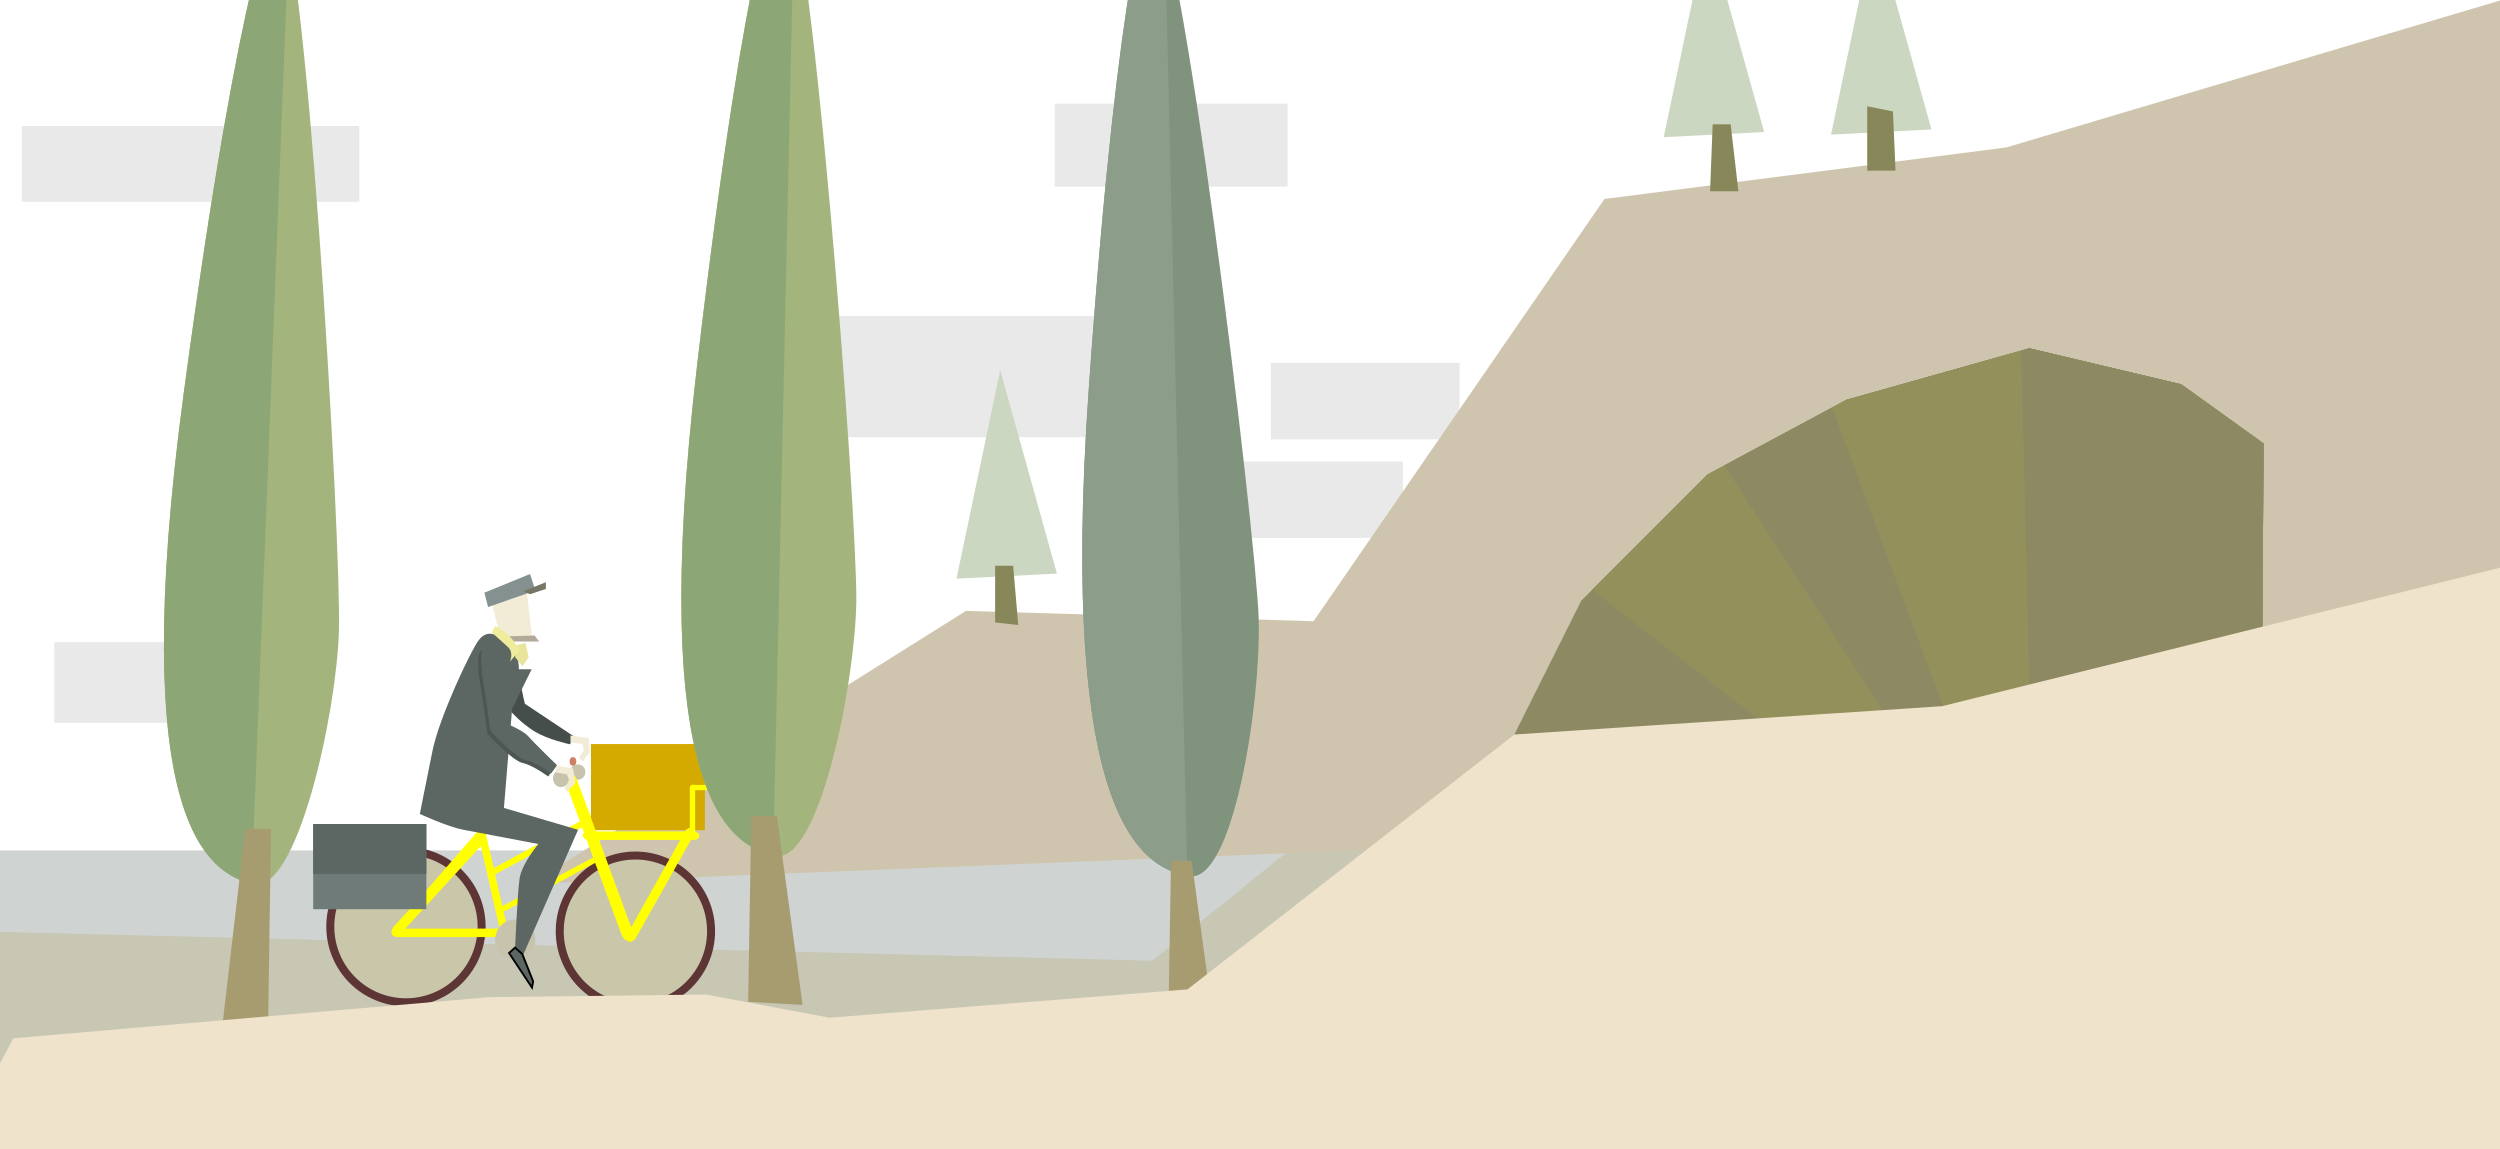
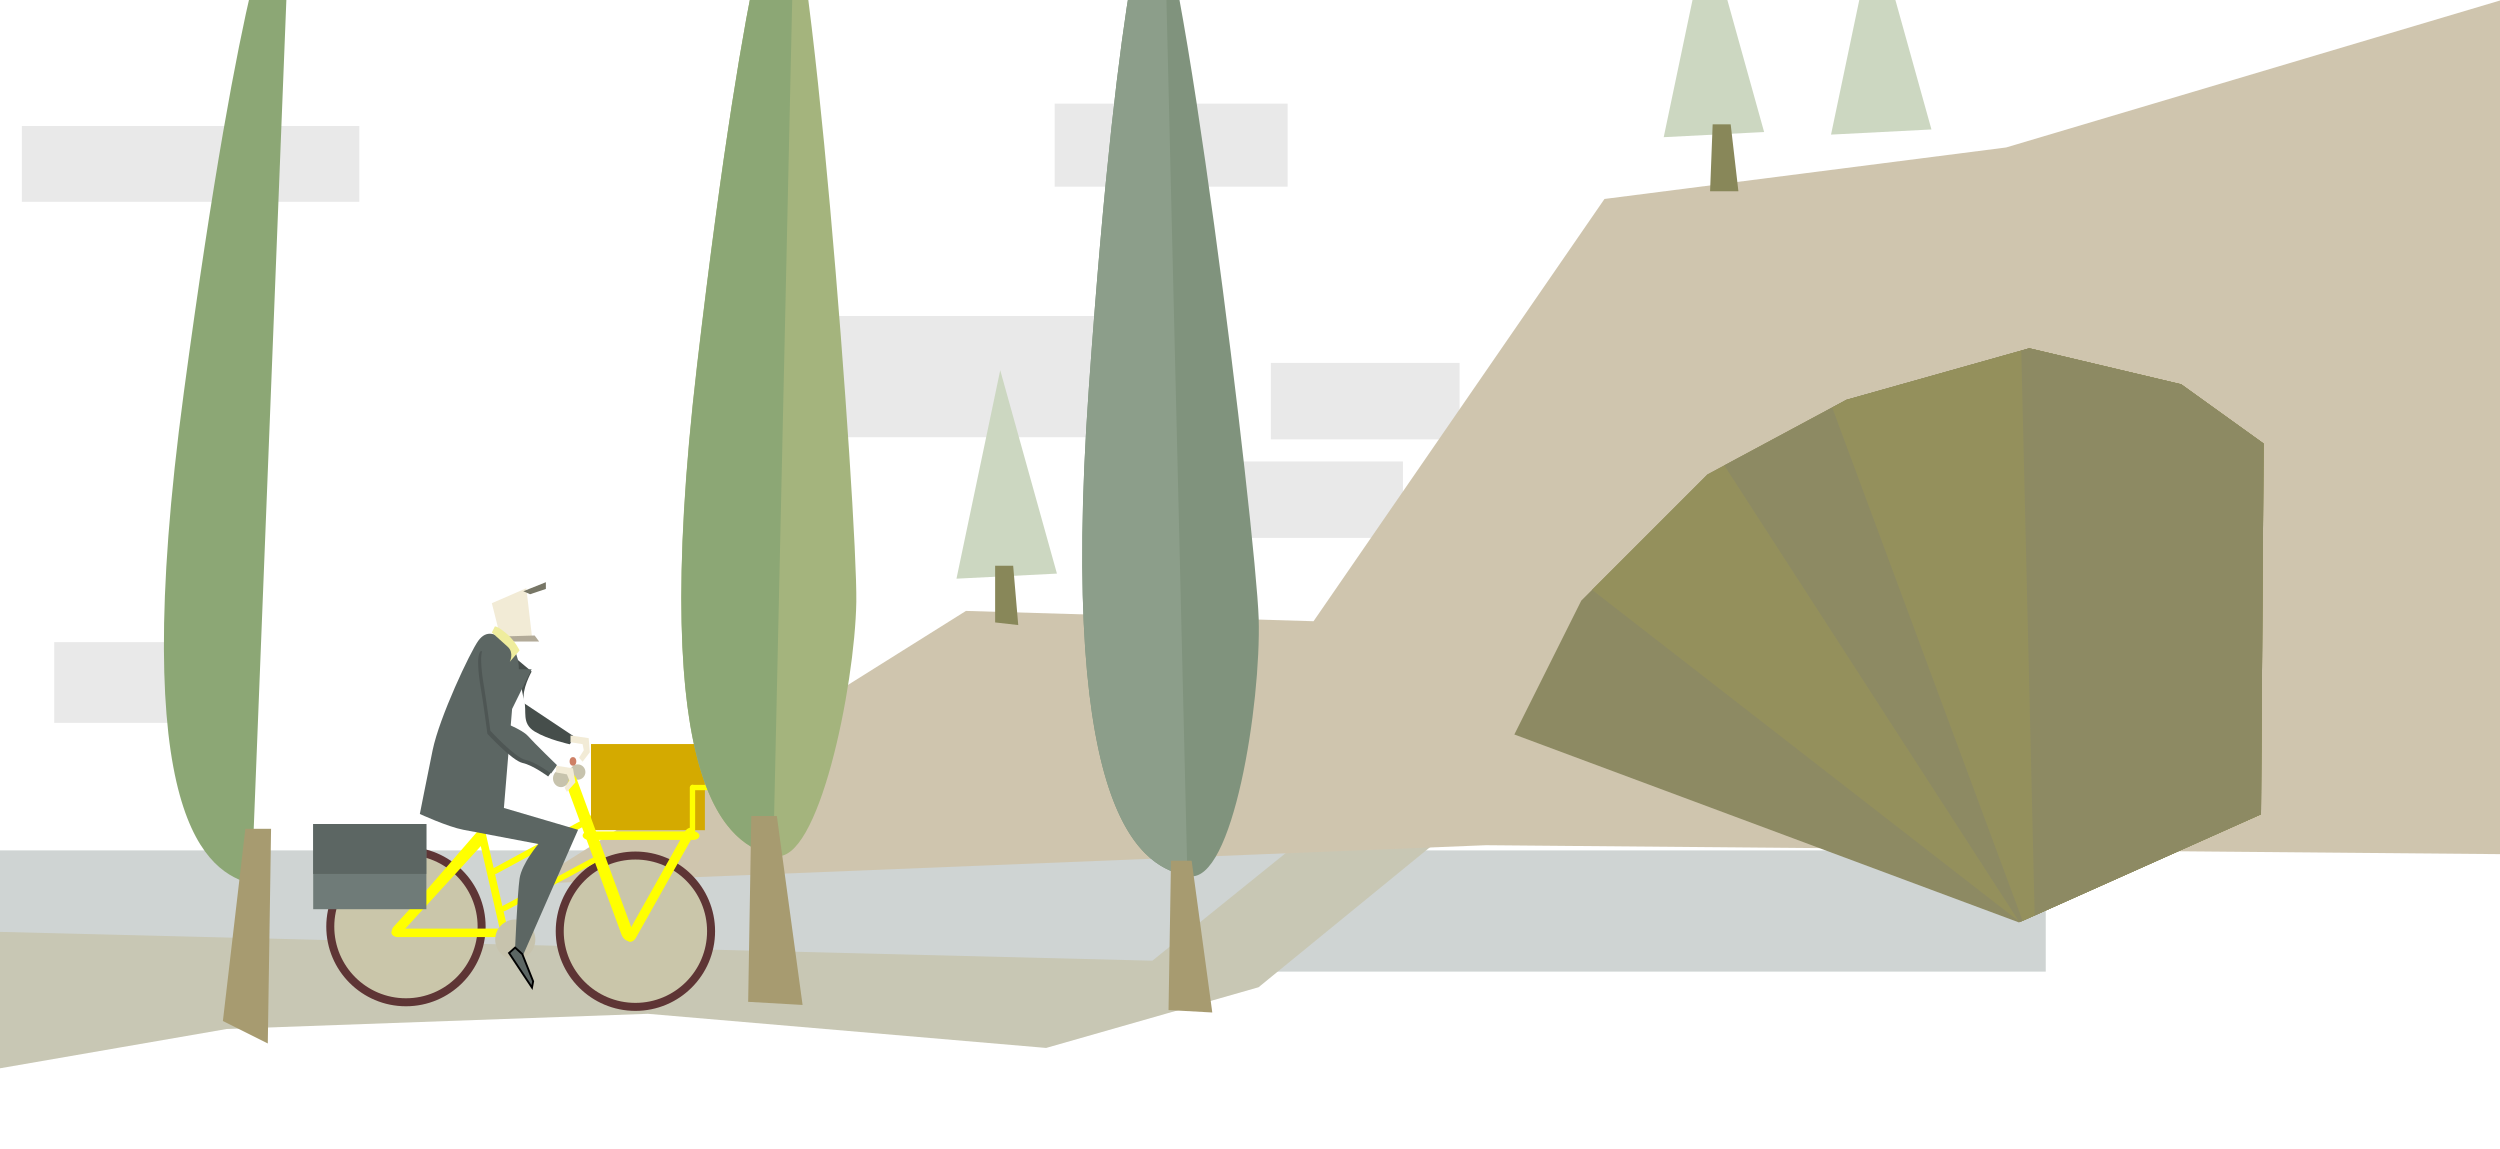
<svg xmlns="http://www.w3.org/2000/svg" version="1.1" viewBox="0 0 966 444">
  <defs>
    <filter id="filter4021" x="-.076" y="-.046" width="1.153" height="1.092" color-interpolation-filters="sRGB">
      <feGaussianBlur stdDeviation="2" />
    </filter>
    <filter id="filter3843" x="-.105" y="-.467" width="1.21" height="1.933">
      <feGaussianBlur stdDeviation="9" />
    </filter>
    <filter id="filter3947" x="-.151" y="-.674" width="1.303" height="2.348">
      <feGaussianBlur stdDeviation="13" />
    </filter>
    <filter id="filter3951" x="-.128" y="-.57" width="1.256" height="2.141">
      <feGaussianBlur stdDeviation="11" />
    </filter>
    <filter id="filter3955" x="-.175" y="-.778" width="1.349" height="2.555">
      <feGaussianBlur stdDeviation="15" />
    </filter>
    <filter id="filter3959" x="-.093" y="-.415" width="1.186" height="1.83">
      <feGaussianBlur stdDeviation="8" />
    </filter>
    <filter id="filter3963" x="-.151" y="-.674" width="1.303" height="2.348">
      <feGaussianBlur stdDeviation="13" />
    </filter>
    <filter id="filter3984" x="-.004" y="-.065" width="1.007" height="1.13">
      <feGaussianBlur stdDeviation="2" />
    </filter>
  </defs>
  <rect transform="matrix(.633 0 0 .633 -29.893 -127.17)" x="7" y="720" width="1289" height="74" fill="#cfd4d3" filter="url(#filter3984)" />
  <path d="m867.4 214.38-170.02 36.643-102.6 21.985-63.026 42.505-2.931-11.726-83.548 67.425-469.03-11.726 21.985 11.726-20.52 45.437 109.93-19.054 162.69-5.863 153.9 13.191 82.079-23.451 120.19-98.202 265.29-57.163z" fill="#c8c7b4" stroke-width=".633" />
  <g fill="#e9e9e9">
    <rect transform="matrix(.633 0 0 .633 -29.893 -127.17)" x="60.559" y="277.81" width="205.99" height="46.29" filter="url(#filter3843)" />
    <rect transform="matrix(.437 0 0 .437 -28.871 -162.63)" x="498.87" y="316.71" width="205.99" height="46.29" filter="url(#filter3955)" />
    <rect transform="matrix(.437 0 0 .693 189.52 -179.43)" x="498.87" y="316.71" width="205.99" height="46.29" filter="url(#filter3951)" />
    <rect transform="matrix(.374 0 0 .674 -165.62 34.654)" x="498.87" y="316.71" width="205.99" height="46.29" filter="url(#filter3963)" />
    <rect transform="matrix(.562 0 0 1.012 33.568 -198.41)" x="498.87" y="316.71" width="205.99" height="46.29" filter="url(#filter3959)" />
    <rect transform="matrix(.354 0 0 .638 314.46 -61.832)" x="498.87" y="316.71" width="205.99" height="46.29" filter="url(#filter3947)" />
    <rect x="469.15" y="178.31" width="72.953" height="29.528" filter="url(#filter3943)" stroke-width=".633" />
  </g>
  <path d="m986.5-5.907-211.33 62.89-155.2 19.897-112.42 163.16-134.31-3.979-168.13 105.45 369.09-14.923 424.48 3.741z" fill="#cfc5ae" stroke-width=".633" />
  <circle cx="245.52" cy="359.82" r="29.238" fill="#cac6aa" stroke="#5e3535" stroke-width="3.093" />
  <circle cx="156.86" cy="358.04" r="29.238" fill="#cac6aa" stroke="#5e3535" stroke-width="3.093" />
  <g fill="#ff0">
    <rect x="151.29" y="358.8" width="45.14" height="3.292" rx="2.327" stroke-width=".633" />
    <rect transform="matrix(.675 -.738 .73 .684 0 0)" x="-159.81" y="353.8" width="52.504" height="3.826" rx="2.708" stroke-width=".633" />
    <rect transform="matrix(.879 -.477 .468 .884 0 0)" x="9.352" y="385.74" width="47.578" height="2.409" rx="2.454" stroke-width=".633" />
    <rect transform="matrix(.882 -.472 .473 .881 0 0)" x="3.652" y="400.29" width="43.512" height="2.185" rx="2.244" stroke-width=".633" />
    <rect transform="matrix(-.223 -.975 .983 -.185 0 0)" x="-390.62" y="108.26" width="41.297" height="2.962" rx="2.13" stroke-width=".633" />
    <rect transform="matrix(.655 -.756 .729 .684 0 0)" x="-147.29" y="350.2" width="41.29" height="2.962" rx="2.129" stroke-width=".633" />
  </g>
  <g stroke-width=".633">
    <rect x="121.02" y="318.4" width="43.734" height="32.918" fill="#6f7b78" />
    <rect x="121.02" y="318.4" width="43.696" height="19.283" fill="#5c6663" />
    <rect x="228.36" y="287.5" width="44.006" height="33.291" fill="#d4aa00" />
  </g>
  <g fill="#ff0">
    <rect transform="matrix(.49 -.872 .852 .524 0 0)" x="-182.73" y="388.34" width="50.23" height="3.604" rx="2.591" stroke-width=".633" />
    <g stroke-width=".633">
      <rect x="225.13" y="321.25" width="45.14" height="3.292" rx="2.327" />
      <rect transform="rotate(-90)" x="-322.58" y="266.54" width="19.353" height="2.064" rx=".997" />
      <rect x="266.99" y="303.26" width="8.91" height="2.064" rx=".459" />
    </g>
  </g>
  <circle cx="199.1" cy="363.05" r="7.758" fill="#c7c3ad" stroke-width=".633" />
  <g transform="matrix(.466 0 0 .466 -64.109 -69.228)">
-     <path d="m559.1 689.2s8.7 12.4 9.9 23c1.3 10.6 3.8 19.9 3.8 19.9l41 27.3-3.7 6.3s-18-3.8-29.2-10.6c-11.2-6.9-19.3-16.2-19.3-16.2s-6.2-16.8-8.7-25.5 6.2-24.2 6.2-24.2z" fill="#464e4b" />
+     <path d="m559.1 689.2s8.7 12.4 9.9 23c1.3 10.6 3.8 19.9 3.8 19.9l41 27.3-3.7 6.3s-18-3.8-29.2-10.6s-6.2-16.8-8.7-25.5 6.2-24.2 6.2-24.2z" fill="#464e4b" />
    <path d="m564.6 936.3 5.6 6.7 46.7-106.4-61.5-18.1 6.8-82.1 16.2-32.9h-10.6s0.6-15-9.3-22.4c-10-7.5-17.4-10.6-24.3-1.3-6.8 9.4-32.3 63.5-37.9 90.8-5.6 27.4-10.6 52.9-10.6 52.9s23 10.6 36.1 13.1c13 2.4 62.2 11.8 62.2 11.8s-13.7 16.1-15.6 28.6c-1.8 12.4-3.8 59.3-3.8 59.3z" fill="#5c6663" />
    <path d="m536.1 688.5c-4.4 4.4-0.6 26.8 0.6 33.6 1.3 6.9 5 34.9 5 34.9s20.5 22.3 29.2 24.2 21.2 11.2 21.2 11.2l4.9-6.8s-19.2-18.7-24.2-24.3-21.8-11.8-21.8-11.8 5-11.8 5-26.7c0-15 2.5-28-2.5-31.8-5-3.7-17.4-2.5-17.4-2.5z" fill="#4e5654" filter="url(#filter4021)" />
    <path d="m545.4 648.7 7.5 29.9 26.1 0.6-5-42.9z" fill="#f2ebd6" />
    <path d="m557.9 676.2 1.8 4.3h24.9l-3.7-5z" fill="#b2aa98" />
-     <path d="m539.2 640 3.1 11.9 39.2-13.7-4.4-13.7z" fill="#859191" />
    <path d="m571.5 638.8 18.7-7.5v5.6l-13.1 4.4z" fill="#777666" />
-     <path d="m565.3 683.6 8.1-1.9 2.5 11.8-5 7.5-6.2-7.5z" fill="#e8e59b" />
    <path d="m545.4 673 2.5-5s1.9-0.6 9.3 5.6c7.5 6.2 11.2 14.3 11.2 14.3l-8.1 9.4s3.8-7.5-1.8-12.5-13.1-11.8-13.1-11.8z" fill="#efed9d" />
    <path d="m538.6 686.1c-4.4 4.3-0.6 26.7 0.6 33.5 1.2 6.9 5 34.9 5 34.9s20.5 22.4 29.2 24.2c8.7 1.9 21.1 11.2 21.1 11.2l5-6.8s-19.3-18.7-24.2-24.3c-5-5.6-21.8-11.8-21.8-11.8s5-11.8 5-26.7c0-15 2.5-28-2.5-31.8-5-3.7-17.4-2.4-17.4-2.4z" fill="#5c6663" />
  </g>
  <circle cx="223.23" cy="298.32" r="2.973" fill="#c7c3ad" stroke-width=".633" />
  <rect transform="matrix(-.345 -.938 .922 -.388 0 0)" x="-430.12" y="100.8" width="68.9" height="4.512" rx="3.553" fill="#ff0" stroke-width=".633" />
  <g stroke-width=".633">
    <ellipse cx="216.77" cy="300.79" rx="3.102" ry="3.361" fill="#c7c3ad" />
    <path d="m214.87 295.86 6.523 1.013 0.95 5.446-3.293 3.673-0.887-1.583 1.837-2.85-0.95-2.343-4.18-0.76z" fill="#f2ebd6" />
    <path d="m220.44 284.2 7.029 1.013 0.443 5.446-2.786 3.673-1.393-1.52 1.837-2.913-0.443-2.343-4.686-0.76z" fill="#f2ebd6" />
    <ellipse cx="221.39" cy="294.21" rx="1.292" ry="1.681" fill="#ce8066" />
  </g>
  <path d="m199.04 366.15-2.343 2.09 8.866 13.362 0.443-2.406-4.18-10.512z" fill="#5c6663" stroke="#000" stroke-width=".735px" />
  <g stroke-width=".633">
    <path d="m444.56-39.528c10.956-0.95 40.783 245.71 41.796 278.58 0.95 32.804-9.942 102.46-26.914 99.488-16.908-2.976-50.725-18.935-38.756-188.02 11.906-169.15 23.874-190.05 23.874-190.05z" fill="#80937d" />
    <path d="m444.56-39.528s-11.969 20.898-23.874 190.05c-11.779 166.99 21.025 184.6 38.123 187.89l-8.739-365.21c-2.153-8.169-3.99-12.856-5.51-12.729z" fill="#8c9e8a" />
    <path d="m451.52 390.28 16.908 0.95-7.979-58.641h-7.979z" fill="#a79b70" />
    <path d="m301.94-47.634c11.019-0.507 29.447 247.36 28.941 280.22-0.57 32.804-14.692 101.89-31.474 98.094-16.718-3.736-49.775-21.215-30.081-189.6 19.758-168.39 32.614-188.72 32.614-188.72z" fill="#a4b47d" />
    <path d="m301.94-47.634s-12.855 20.328-32.55 188.72c-19.505 166.3 12.476 185.36 29.384 189.48l8.106-365.21c-1.71-8.296-3.356-13.045-4.94-12.982z" fill="#8ca775" />
    <path d="m289.09 387.11 21.025 1.203-9.942-73.017h-9.879z" fill="#a79b70" />
-     <path d="m106.89-36.551c10.956-0.317 25.141 247.8 24.064 280.6-1.077 32.867-16.402 101.64-33.12 97.588-16.655-4.053-49.395-22.038-26.788-190.11 22.608-168.01 35.843-188.08 35.843-188.08z" fill="#a4b47d" />
    <path d="m106.89-36.551s-13.235 20.075-35.843 188.08c-22.355 165.92 9.309 185.61 26.154 189.98l14.375-365.02c-1.583-8.359-3.166-13.109-4.686-13.045z" fill="#8ca775" />
    <path d="m86.123 394.52 17.352 8.676 1.267-82.959h-9.942z" fill="#a79b70" />
  </g>
  <g fill="#ccd7c1" stroke-width=".633">
    <path d="m746.31 50.024-21.887-78.596-16.912 80.584z" />
    <path d="m681.66 51.018-21.887-78.596-16.912 80.584z" />
    <path d="m408.4 221.64-21.911-78.59-16.908 80.553z" />
  </g>
  <g fill="#888759" stroke-width=".633">
-     <path d="m721.49 41.069v24.871h10.943l-0.995-22.882z" />
    <path d="m661.77 48.035-0.995 25.866h10.943l-2.985-25.866z" />
    <path d="m384.52 218.6v21.911l8.929 1.013-1.963-22.925z" />
  </g>
  <g stroke-width=".633">
    <path d="m780.13 356.43-194.99-72.624 25.866-51.732 48.748-48.748 53.721-28.851 70.636-19.897 58.696 13.928 31.835 22.882-0.995 143.26z" fill="#8d8a63" />
    <path d="m784.12 134.59-70.629 19.889-53.73 28.853-44.586 44.586 165.32 128.36 93.149-41.638 1.009-143.24-31.842-22.897z" fill="#94905c" />
    <path d="m784.12 134.59-70.629 19.889-47.218 25.351 113.77 176.09 0.455 0.356 93.149-41.638 1.009-143.24-31.842-22.897z" fill="#8d8a63" />
    <path d="m784.12 134.59-70.629 19.889-5.541 2.969 73.599 198.35 92.104-41.163 1.009-143.24-31.842-22.897z" fill="#94905c" />
    <path d="m784.12 134.59-3.107 0.871 5.185 218.26 87.449-39.085 1.009-143.24-31.842-22.897z" fill="#8d8a63" />
-     <path d="m974.93 217.16-224.48 55.702-165.28 10.952-126.34 98.487-138.28 10.944-47.753-8.954-83.567 0.994-184.05 15.917-25.204 47.218h990.26z" fill="#efe3cb" />
  </g>
</svg>